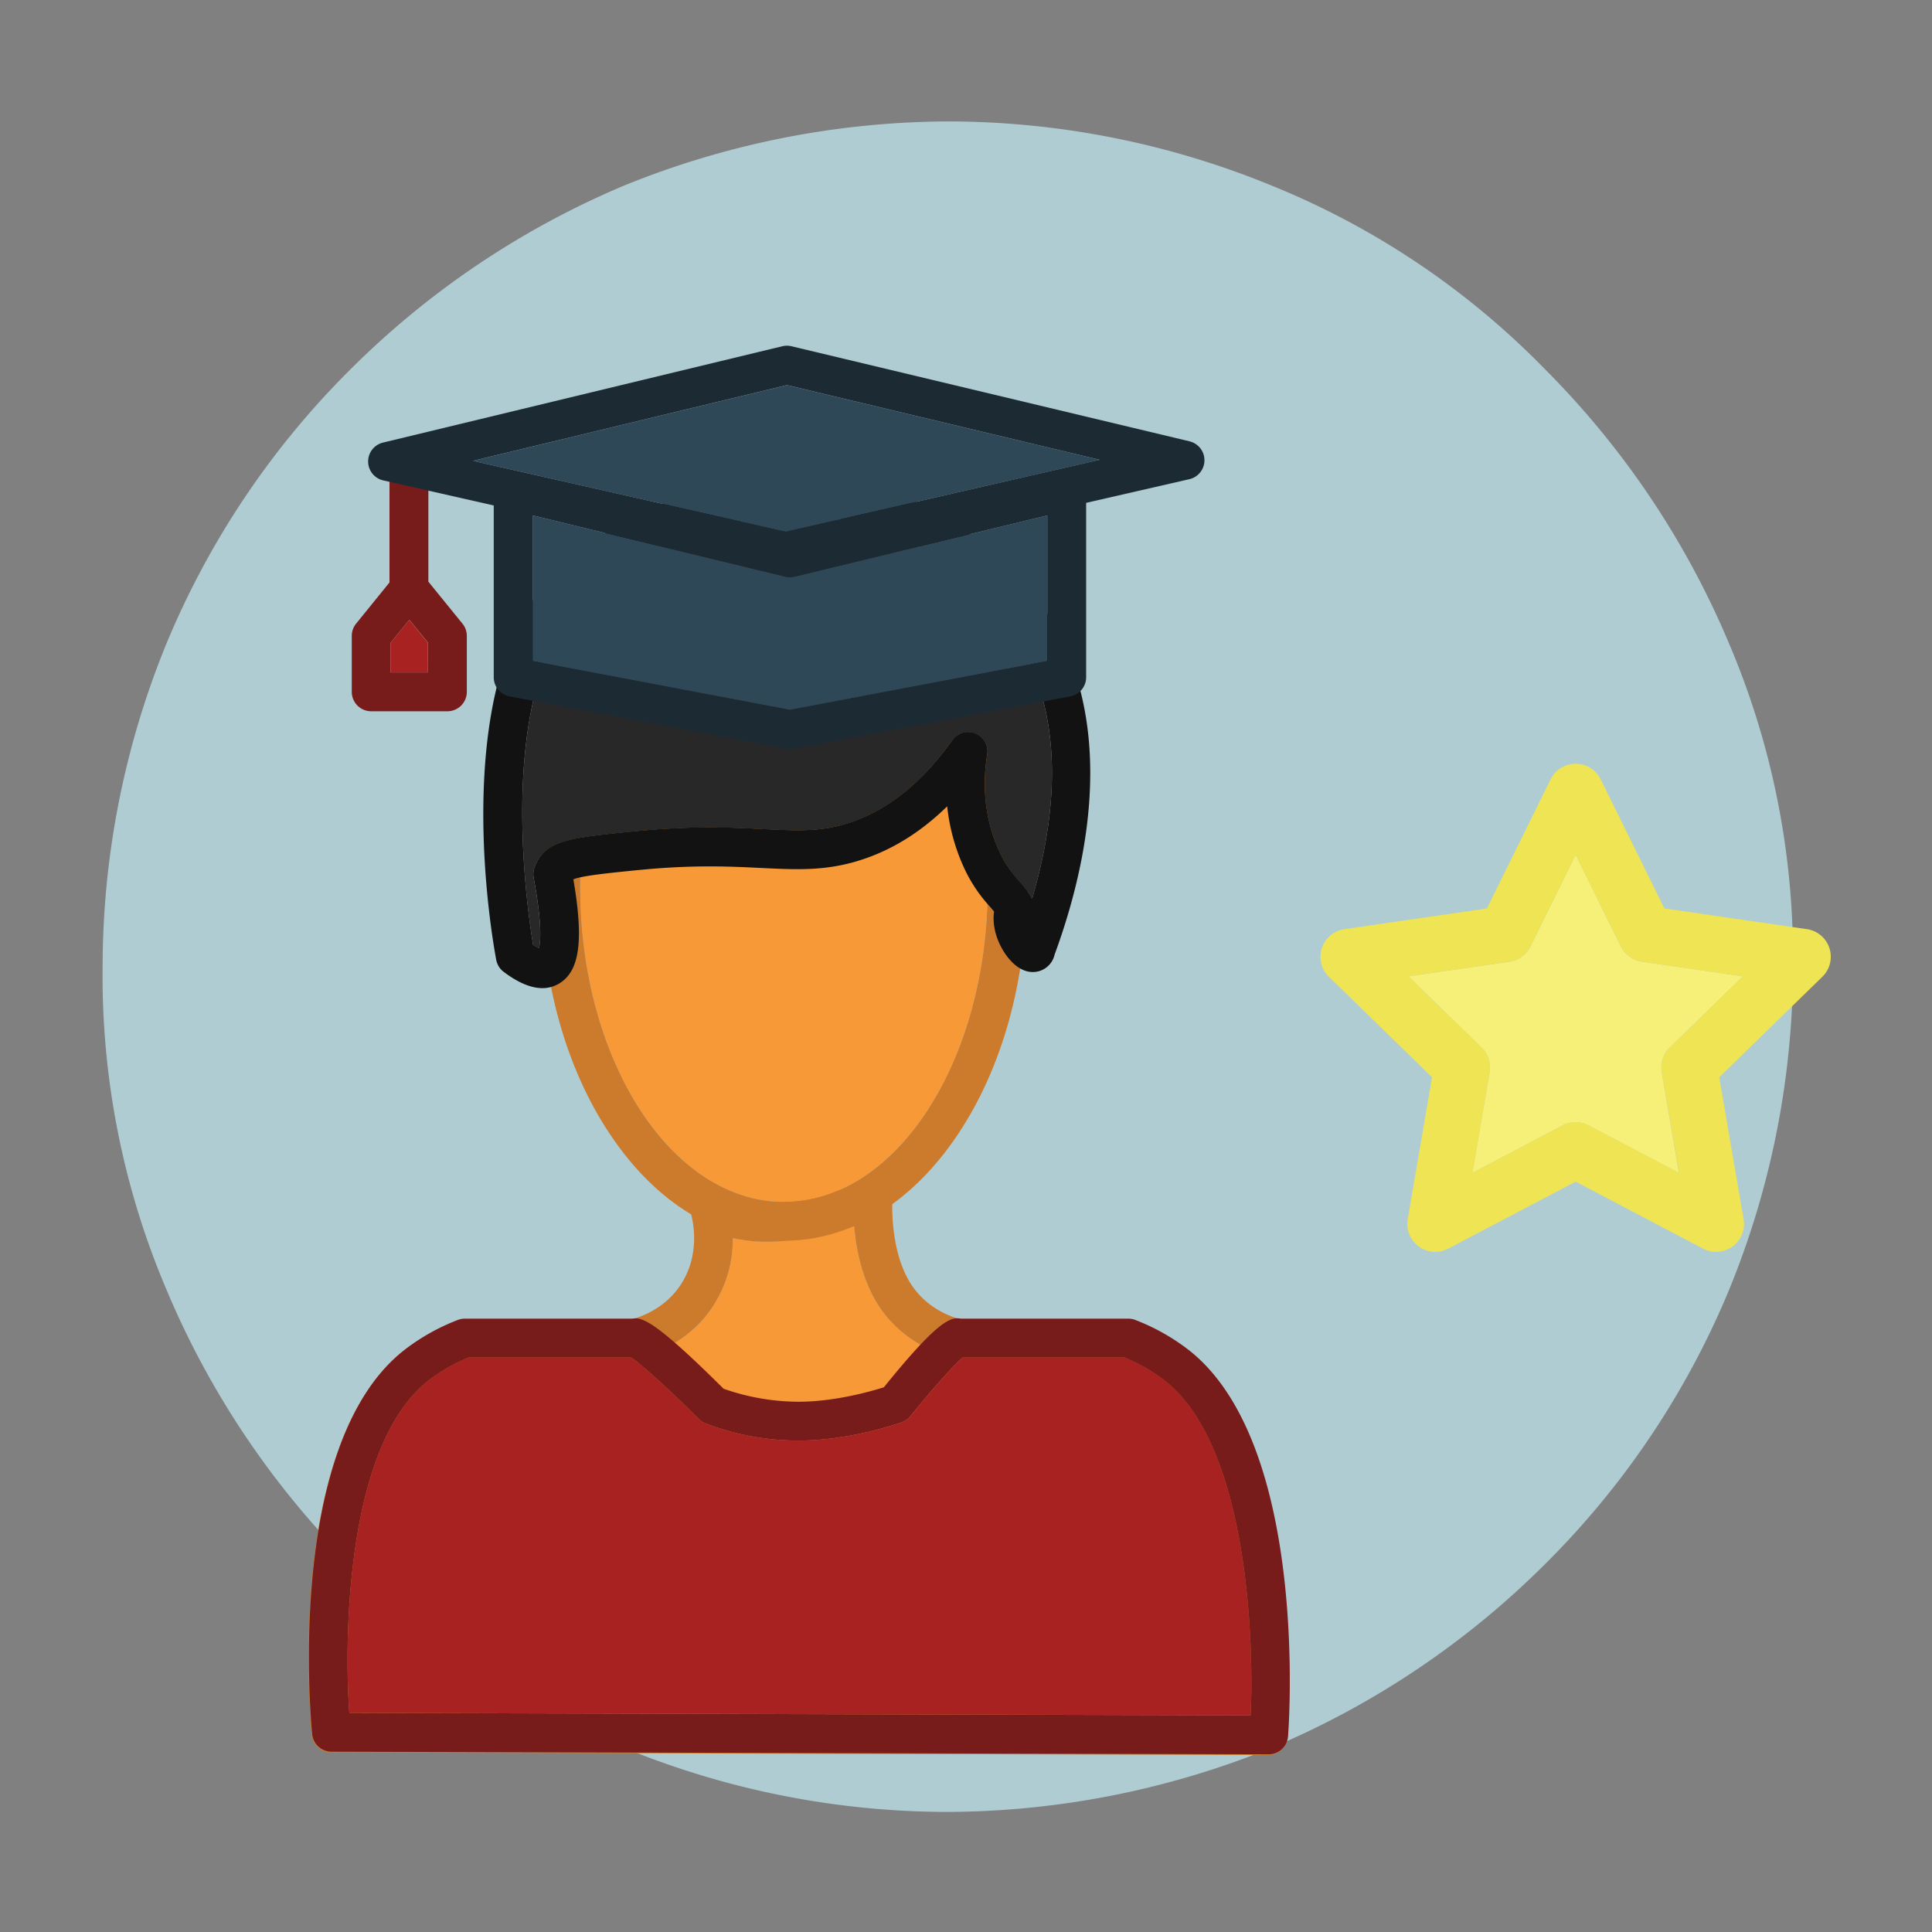
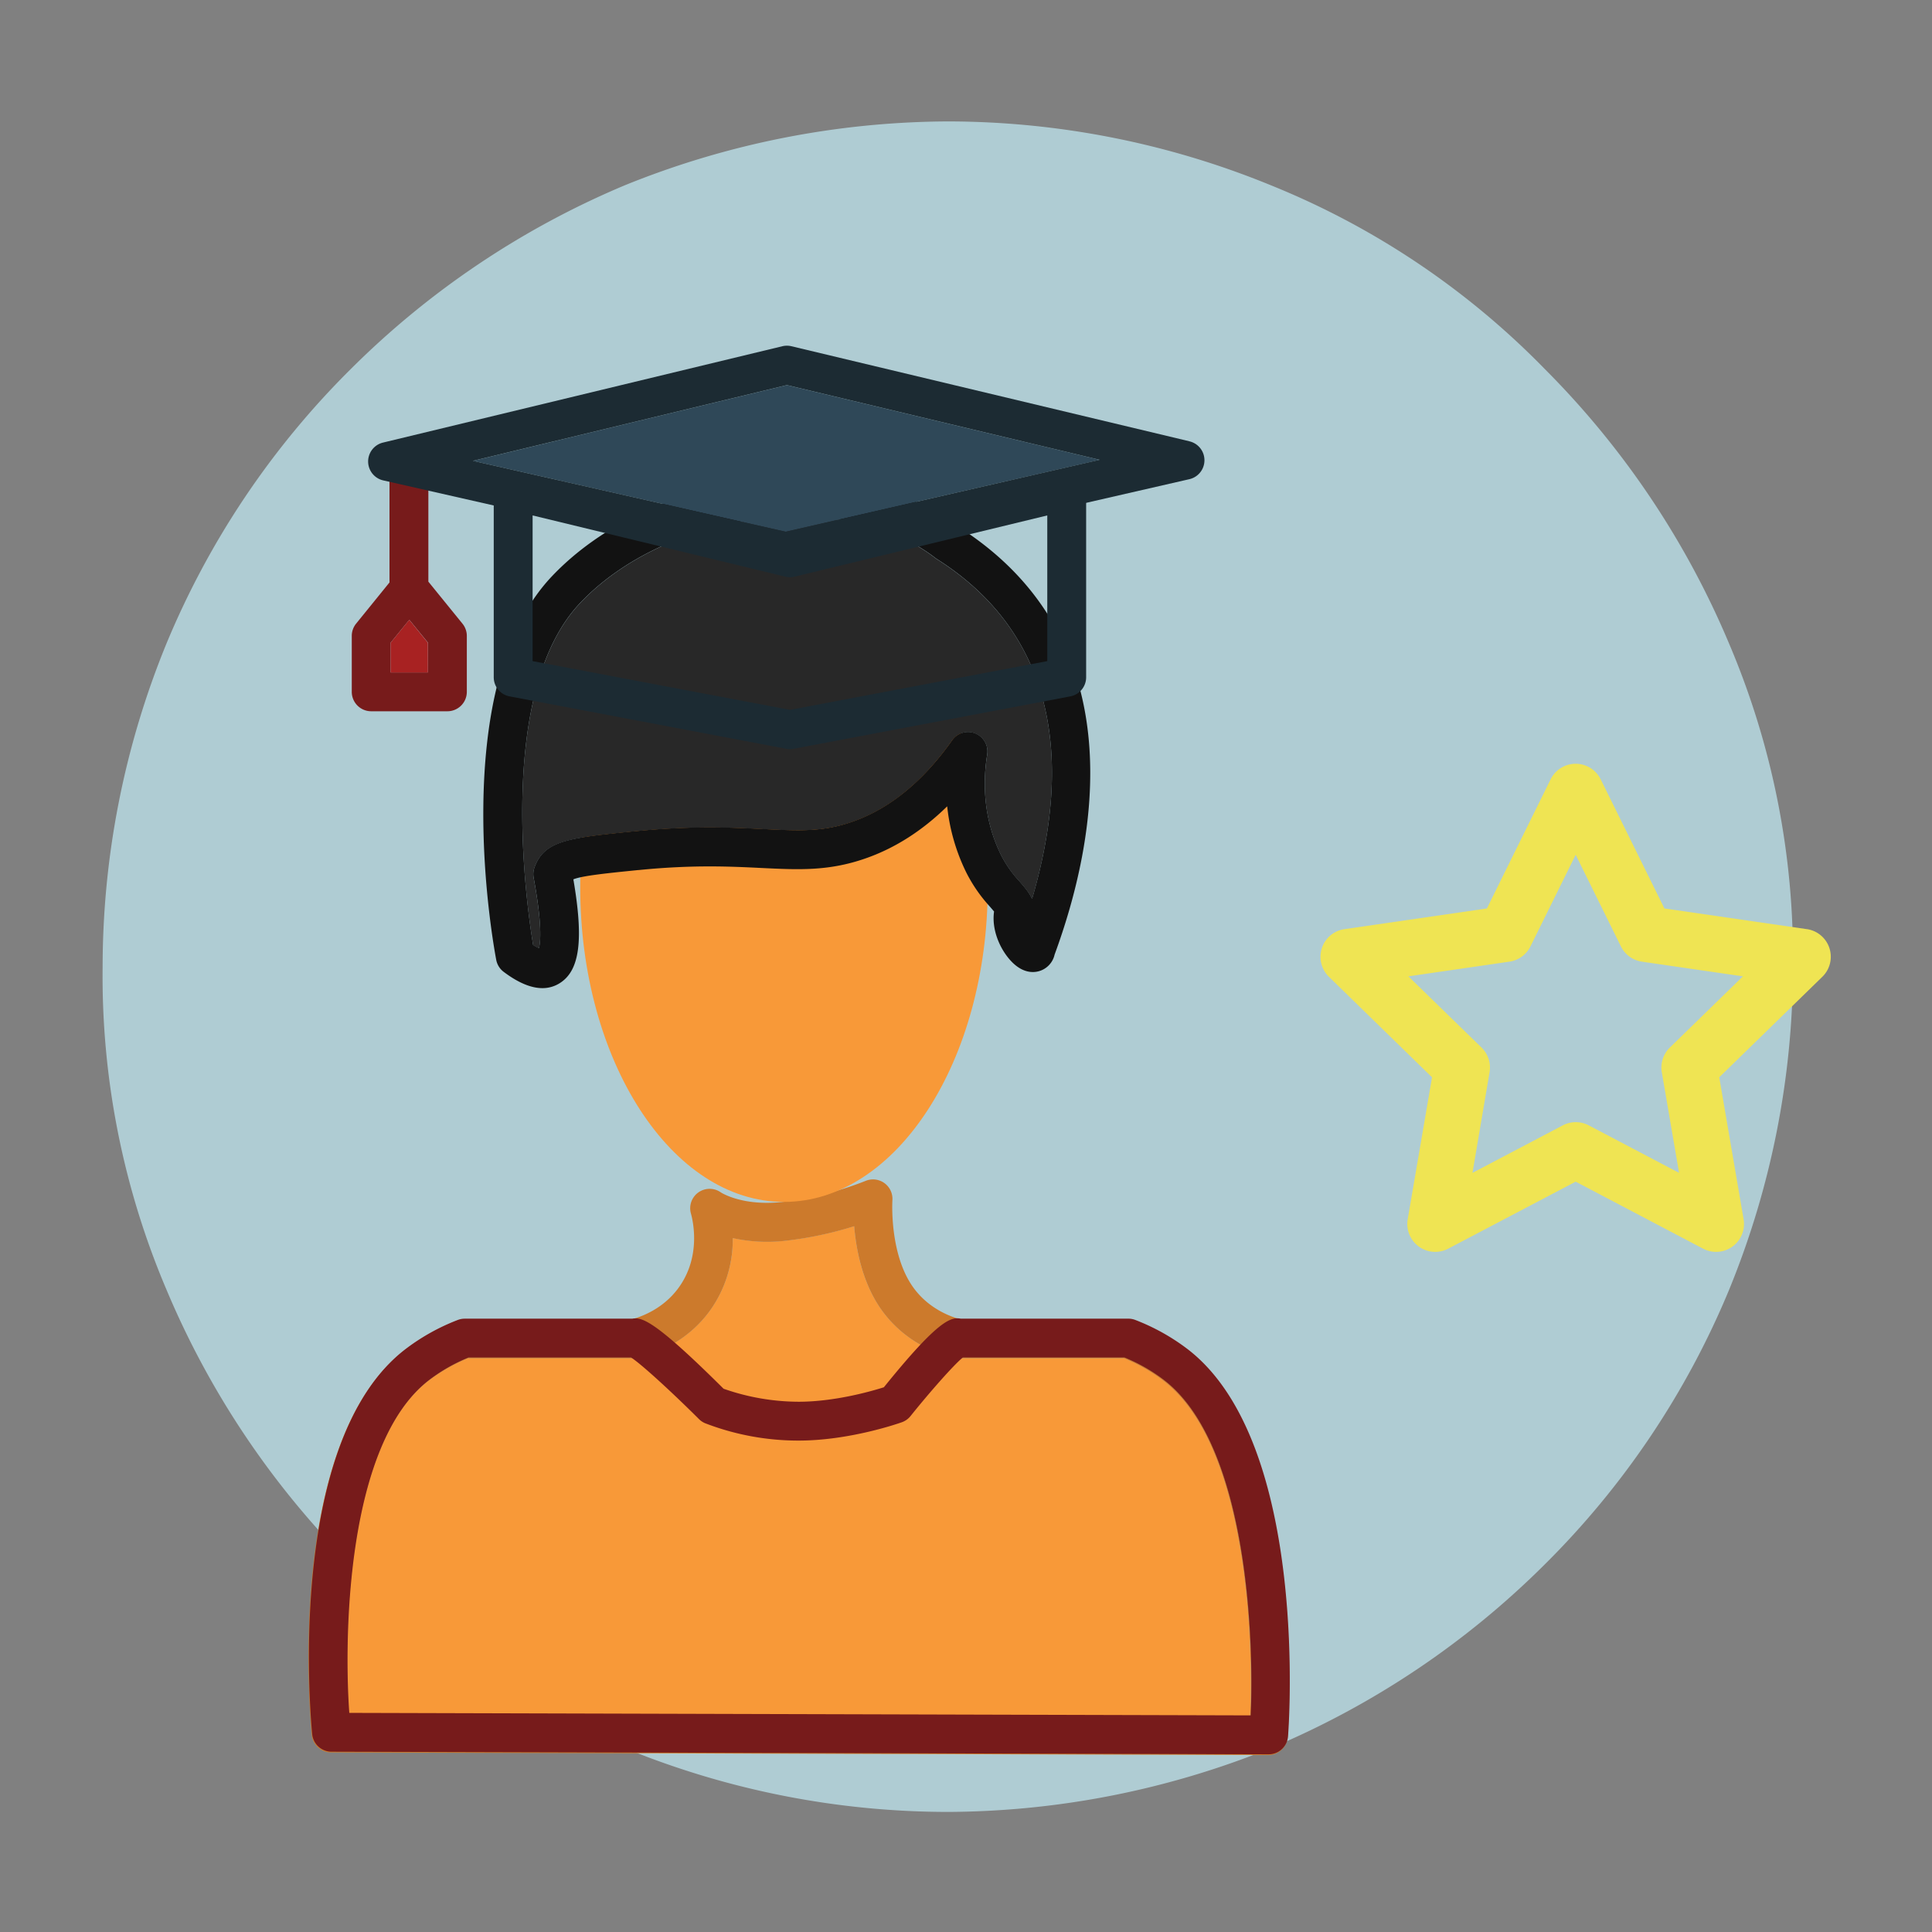
<svg xmlns="http://www.w3.org/2000/svg" id="Camada_1" data-name="Camada 1" viewBox="0 0 1133.86 1133.86">
  <rect x="0" y="0" width="1133.86" height="1133.86" fill="#808080" stroke="none" />
  <defs>
    <style>.cls-1{fill:#afccd3;}.cls-2{fill:#771b1b;}.cls-3{fill:#f89938;}.cls-4{fill:#cc7a2c;}.cls-5{fill:#a82222;}.cls-6{fill:#282828;}.cls-7{fill:#121212;}.cls-8{fill:#2f4858;}.cls-9{fill:#1c2b33;}.cls-10{fill:#f6ef78;}.cls-11{fill:#efe453;}</style>
  </defs>
  <title>Prancheta 4</title>
  <path id="Path_1813" data-name="Path 1813" class="cls-1" d="M1052.27,567.33a501.26,501.26,0,0,1-37.48,189.6,492.44,492.44,0,0,1-108,161,504,504,0,0,1-160.93,108,509.72,509.72,0,0,1-189.6,37.46,501.14,501.14,0,0,1-189.58-37.46,470.61,470.61,0,0,1-160.93-108,504.24,504.24,0,0,1-108-160.93A469.7,469.7,0,0,1,60.23,567.33,501.25,501.25,0,0,1,97.69,377.71a492.65,492.65,0,0,1,108-160.95,504.27,504.27,0,0,1,160.95-108,510,510,0,0,1,189.58-37.5,501.06,501.06,0,0,1,189.6,37.46,470.61,470.61,0,0,1,160.93,108,504,504,0,0,1,108,160.95,469.5,469.5,0,0,1,37.49,189.61Z" />
  <path class="cls-2" d="M271.4,366l-20-24.63V270a11.4,11.4,0,1,0-22.81,0v71.83L209,366a11.41,11.41,0,0,0-2.55,7.18v32.85a11.4,11.4,0,0,0,11.4,11.4h44.72a11.4,11.4,0,0,0,11.4-11.4V373.22A11.41,11.41,0,0,0,271.4,366Zm-20.26,28.63H229.22v-17.4l11-13.51,11,13.51Z" />
  <path class="cls-3" d="M682.57,810.11a100.82,100.82,0,0,0-22.86-13H562.32a11.43,11.43,0,0,1-2.62-.31c-9.8-2.32-28.27-8.95-41.79-27.32-11.63-15.79-15.45-35.89-16.61-49.89a214.52,214.52,0,0,1-40,8.51,94.25,94.25,0,0,1-31.26-1.53,71.45,71.45,0,0,1-13.63,42.92c-13.53,18.37-32,25-41.79,27.32a11.43,11.43,0,0,1-2.62.31H274.62a100.75,100.75,0,0,0-22.86,13c-49.2,37.41-50.19,152.58-47.08,195.55l529,1.47C735.57,968.19,733.22,848.63,682.57,810.11Z" />
  <path class="cls-4" d="M696.38,792A124,124,0,0,0,666,775.08a11.4,11.4,0,0,0-4.12-.77H563.73c-6.06-1.61-18.56-6.25-27.46-18.34-14.41-19.57-12.57-51-12.53-51.61a11.41,11.41,0,0,0-15.83-11.28,196.16,196.16,0,0,1-49,12.36c-23.18,2.5-35.51-5.41-35.89-5.66a11.4,11.4,0,0,0-17.52,12.44c1.15,4.07,6.19,25.3-7.4,43.76-8.9,12.09-21.4,16.72-27.46,18.34H272.44a11.39,11.39,0,0,0-4.11.77A123.91,123.91,0,0,0,238,792c-72.58,55.19-55.18,224.8-55,226.48a11.4,11.4,0,0,0,11.29,10l550,1.53h0a11.4,11.4,0,0,0,11.32-10C755.81,1018.3,769.06,847.23,696.38,792Zm37.33,215.19-529-1.47c-3.11-43-2.12-158.14,47.08-195.55a100.75,100.75,0,0,1,22.86-13H372a11.43,11.43,0,0,0,2.62-.31c9.8-2.32,28.27-8.95,41.79-27.32a71.45,71.45,0,0,0,13.63-42.92,94.25,94.25,0,0,0,31.26,1.53,214.52,214.52,0,0,0,40-8.51c1.16,14,5,34.11,16.61,49.89,13.53,18.37,32,25,41.79,27.32a11.43,11.43,0,0,0,2.62.31h97.39a100.82,100.82,0,0,1,22.86,13C733.22,848.63,735.57,968.19,733.71,1007.14Z" />
  <path class="cls-3" d="M460.1,336c-65.94,0-119.58,82.85-119.58,184.69S394.17,705.38,460.1,705.38s119.58-82.85,119.58-184.69S526,336,460.1,336Z" />
-   <path class="cls-4" d="M460.1,313.19c-38.92,0-75.18,22.2-102.1,62.5-26,38.89-40.28,90.38-40.28,145S332,626.79,358,665.68c26.92,40.31,63.18,62.5,102.1,62.5s75.18-22.2,102.1-62.5c26-38.89,40.29-90.38,40.29-145s-14.31-106.1-40.29-145C535.28,335.39,499,313.19,460.1,313.19Zm0,392.18c-65.94,0-119.58-82.85-119.58-184.69S394.17,336,460.1,336s119.58,82.85,119.58,184.69S526,705.38,460.1,705.38Z" />
-   <path class="cls-5" d="M682.87,809.7a100.81,100.81,0,0,0-22.86-13H565.07c-5.55,4.56-19.67,20.64-30.66,34.35a11.4,11.4,0,0,1-5,3.6c-1.23.44-30.39,10.8-60.72,10.8a152,152,0,0,1-54.87-10.2,11.38,11.38,0,0,1-3.57-2.41c-14.83-14.79-33.46-32-39.82-36.14H274.92a100.73,100.73,0,0,0-22.86,13c-49.2,37.42-50.19,152.58-47.08,195.55l529,1.47C735.87,967.78,733.52,848.22,682.87,809.7Z" />
  <path class="cls-2" d="M696.68,791.55a124,124,0,0,0-30.36-16.88,11.4,11.4,0,0,0-4.11-.77H563.86c-5.79-1.1-13.16.67-45.13,40.27-7.62,2.41-28.92,8.49-50.08,8.49a133.93,133.93,0,0,1-44-7.64c-40.33-40.1-47.88-42.13-53.54-41.11H272.74a11.41,11.41,0,0,0-4.12.77,124,124,0,0,0-30.36,16.88c-72.58,55.2-55.18,224.8-55,226.48a11.4,11.4,0,0,0,11.29,10l550,1.53h0a11.41,11.41,0,0,0,11.32-10C756.11,1017.89,769.37,846.83,696.68,791.55ZM525.54,823.94h0ZM369.29,796.07h0ZM734,1006.73l-529-1.47c-3.12-43-2.12-158.14,47.08-195.55a100.73,100.73,0,0,1,22.86-13H370.4c6.37,4.12,25,21.35,39.82,36.14a11.38,11.38,0,0,0,3.57,2.41,152,152,0,0,0,54.87,10.2c30.33,0,59.49-10.36,60.72-10.8a11.4,11.4,0,0,0,5-3.6c11-13.71,25.11-29.79,30.66-34.35H660a100.81,100.81,0,0,1,22.86,13C733.52,848.22,735.87,967.78,734,1006.73Z" />
  <path class="cls-6" d="M549.75,328.11q-.46-.29-.88-.62c-25.15-19.45-63.2-27.67-104.39-22.55-41.5,5.16-79.42,23-104,49-49.14,51.82-31.74,175.62-27.6,200.71a26.46,26.46,0,0,0,3.43,1.87c1-3.87,1.87-14.35-3.13-41.37a11.39,11.39,0,0,1,.48-5.94c5.74-15.94,20.11-17.38,58.53-21.25l.23,0c33.5-3.37,56.74-2.24,75.41-1.32,21.06,1,35,1.72,52.23-4.24,21.9-7.56,41.66-23.67,58.74-47.88a11.4,11.4,0,0,1,20.57,8.42c-2.38,14.55-2.9,36.59,8.16,59a66.79,66.79,0,0,0,10.65,15.22c2.88,3.31,5.62,6.45,7.54,10.41C625.71,459.32,627.42,377.23,549.75,328.11Z" />
  <path class="cls-7" d="M562.4,309.12c-29.87-22.87-73.83-32.64-120.72-26.81-46.66,5.8-89.58,26.17-117.76,55.9C261.39,404.13,290,556.92,291.24,563.39a11.41,11.41,0,0,0,4.33,6.95c8.46,6.38,16.07,9.58,22.75,9.58a18.81,18.81,0,0,0,10.07-2.85c11.83-7.32,14.26-25.14,8.11-61,5.16-2.14,20.5-3.68,38-5.44l.23,0c31.81-3.2,54.09-2.11,72-1.23,22,1.07,39.37,1.93,60.79-5.46,17.48-6,33.67-16.32,48.37-30.72A114.92,114.92,0,0,0,567.07,512a88.63,88.63,0,0,0,13.9,20.1c.87,1,1.71,2,2.43,2.84-1.51,10.56,3.32,21.65,9.41,28.48,7.12,8,13.78,7.5,17.12,6.5a13.06,13.06,0,0,0,9-9.69C643.05,494.67,667.34,375.87,562.4,309.12Zm43.32,218.36c-1.92-4-4.66-7.1-7.54-10.41a66.79,66.79,0,0,1-10.65-15.22c-11.06-22.38-10.54-44.43-8.16-59a11.4,11.4,0,0,0-20.57-8.42c-17.08,24.21-36.85,40.32-58.74,47.88-17.26,6-31.17,5.28-52.23,4.24-18.67-.92-41.9-2.05-75.41,1.32l-.23,0c-38.42,3.87-52.79,5.31-58.53,21.25a11.39,11.39,0,0,0-.48,5.94c5,27,4.12,37.51,3.13,41.37a26.46,26.46,0,0,1-3.43-1.87c-4.14-25.09-21.53-148.89,27.6-200.71,24.61-26,62.53-43.8,104-49,41.19-5.11,79.24,3.1,104.39,22.55q.42.33.88.62C627.42,377.23,625.71,459.32,605.72,527.48Z" />
-   <path class="cls-8" d="M460.92,338.44,312.58,302.5V388l151,28.61,151-28.61V302.5L466.29,338.44A11.4,11.4,0,0,1,460.92,338.44Z" />
  <path class="cls-9" d="M633.09,279a11.42,11.42,0,0,0-9.74-2.12L463.61,315.62,303.86,276.92A11.4,11.4,0,0,0,289.77,288V397.48a11.41,11.41,0,0,0,9.28,11.21l162.43,30.77a11.46,11.46,0,0,0,4.25,0l162.43-30.77a11.41,11.41,0,0,0,9.28-11.21V288A11.41,11.41,0,0,0,633.09,279ZM614.63,388l-151,28.61L312.58,388V302.5l148.34,35.94a11.4,11.4,0,0,0,5.37,0L614.63,302.5Zm11.4,9.45h0Z" />
  <polygon class="cls-8" points="277.54 270.48 461.09 312.08 645.38 269.88 461.83 226.03 277.54 270.48" />
  <path class="cls-9" d="M698.1,259,464.47,203.2a11.5,11.5,0,0,0-5.32,0L224.8,259.74a11.4,11.4,0,0,0,.15,22.21l233.63,53a11.4,11.4,0,0,0,5.07,0L698,281.23a11.4,11.4,0,0,0,.1-22.21Zm-237,53.06-183.55-41.6L461.83,226l183.55,43.85Z" />
  <polygon class="cls-5" points="229.22 377.26 229.22 394.66 251.13 394.66 251.13 377.26 240.18 363.75 229.22 377.26" />
-   <path class="cls-10" d="M951.26,555.39l-26.52-53.73-26.52,53.73a16.39,16.39,0,0,1-12.34,9L826.58,573l42.91,41.83a16.38,16.38,0,0,1,4.71,14.5l-10.13,59.06,53-27.88a16.4,16.4,0,0,1,15.25,0l53,27.88L975.27,629.3a16.38,16.38,0,0,1,4.71-14.5L1022.89,573l-59.3-8.62A16.38,16.38,0,0,1,951.26,555.39Z" />
  <path class="cls-11" d="M1060.45,545.31l-83.63-12.15-37.4-75.78a16.38,16.38,0,0,0-29.38,0l-37.4,75.78L789,545.31a16.39,16.39,0,0,0-9.08,27.95l60.52,59-14.28,83.29a16.38,16.38,0,0,0,23.77,17.27l74.8-39.32,74.79,39.32a16.38,16.38,0,0,0,23.77-17.27L1009,632.24l60.52-59a16.39,16.39,0,0,0-9.08-27.95ZM980,614.79a16.38,16.38,0,0,0-4.71,14.5l10.13,59.05-53-27.88a16.4,16.4,0,0,0-15.25,0l-53,27.88L874.2,629.3a16.38,16.38,0,0,0-4.71-14.5L826.58,573l59.3-8.62a16.39,16.39,0,0,0,12.34-9l26.52-53.73,26.52,53.73a16.38,16.38,0,0,0,12.34,9l59.3,8.62Z" />
</svg>